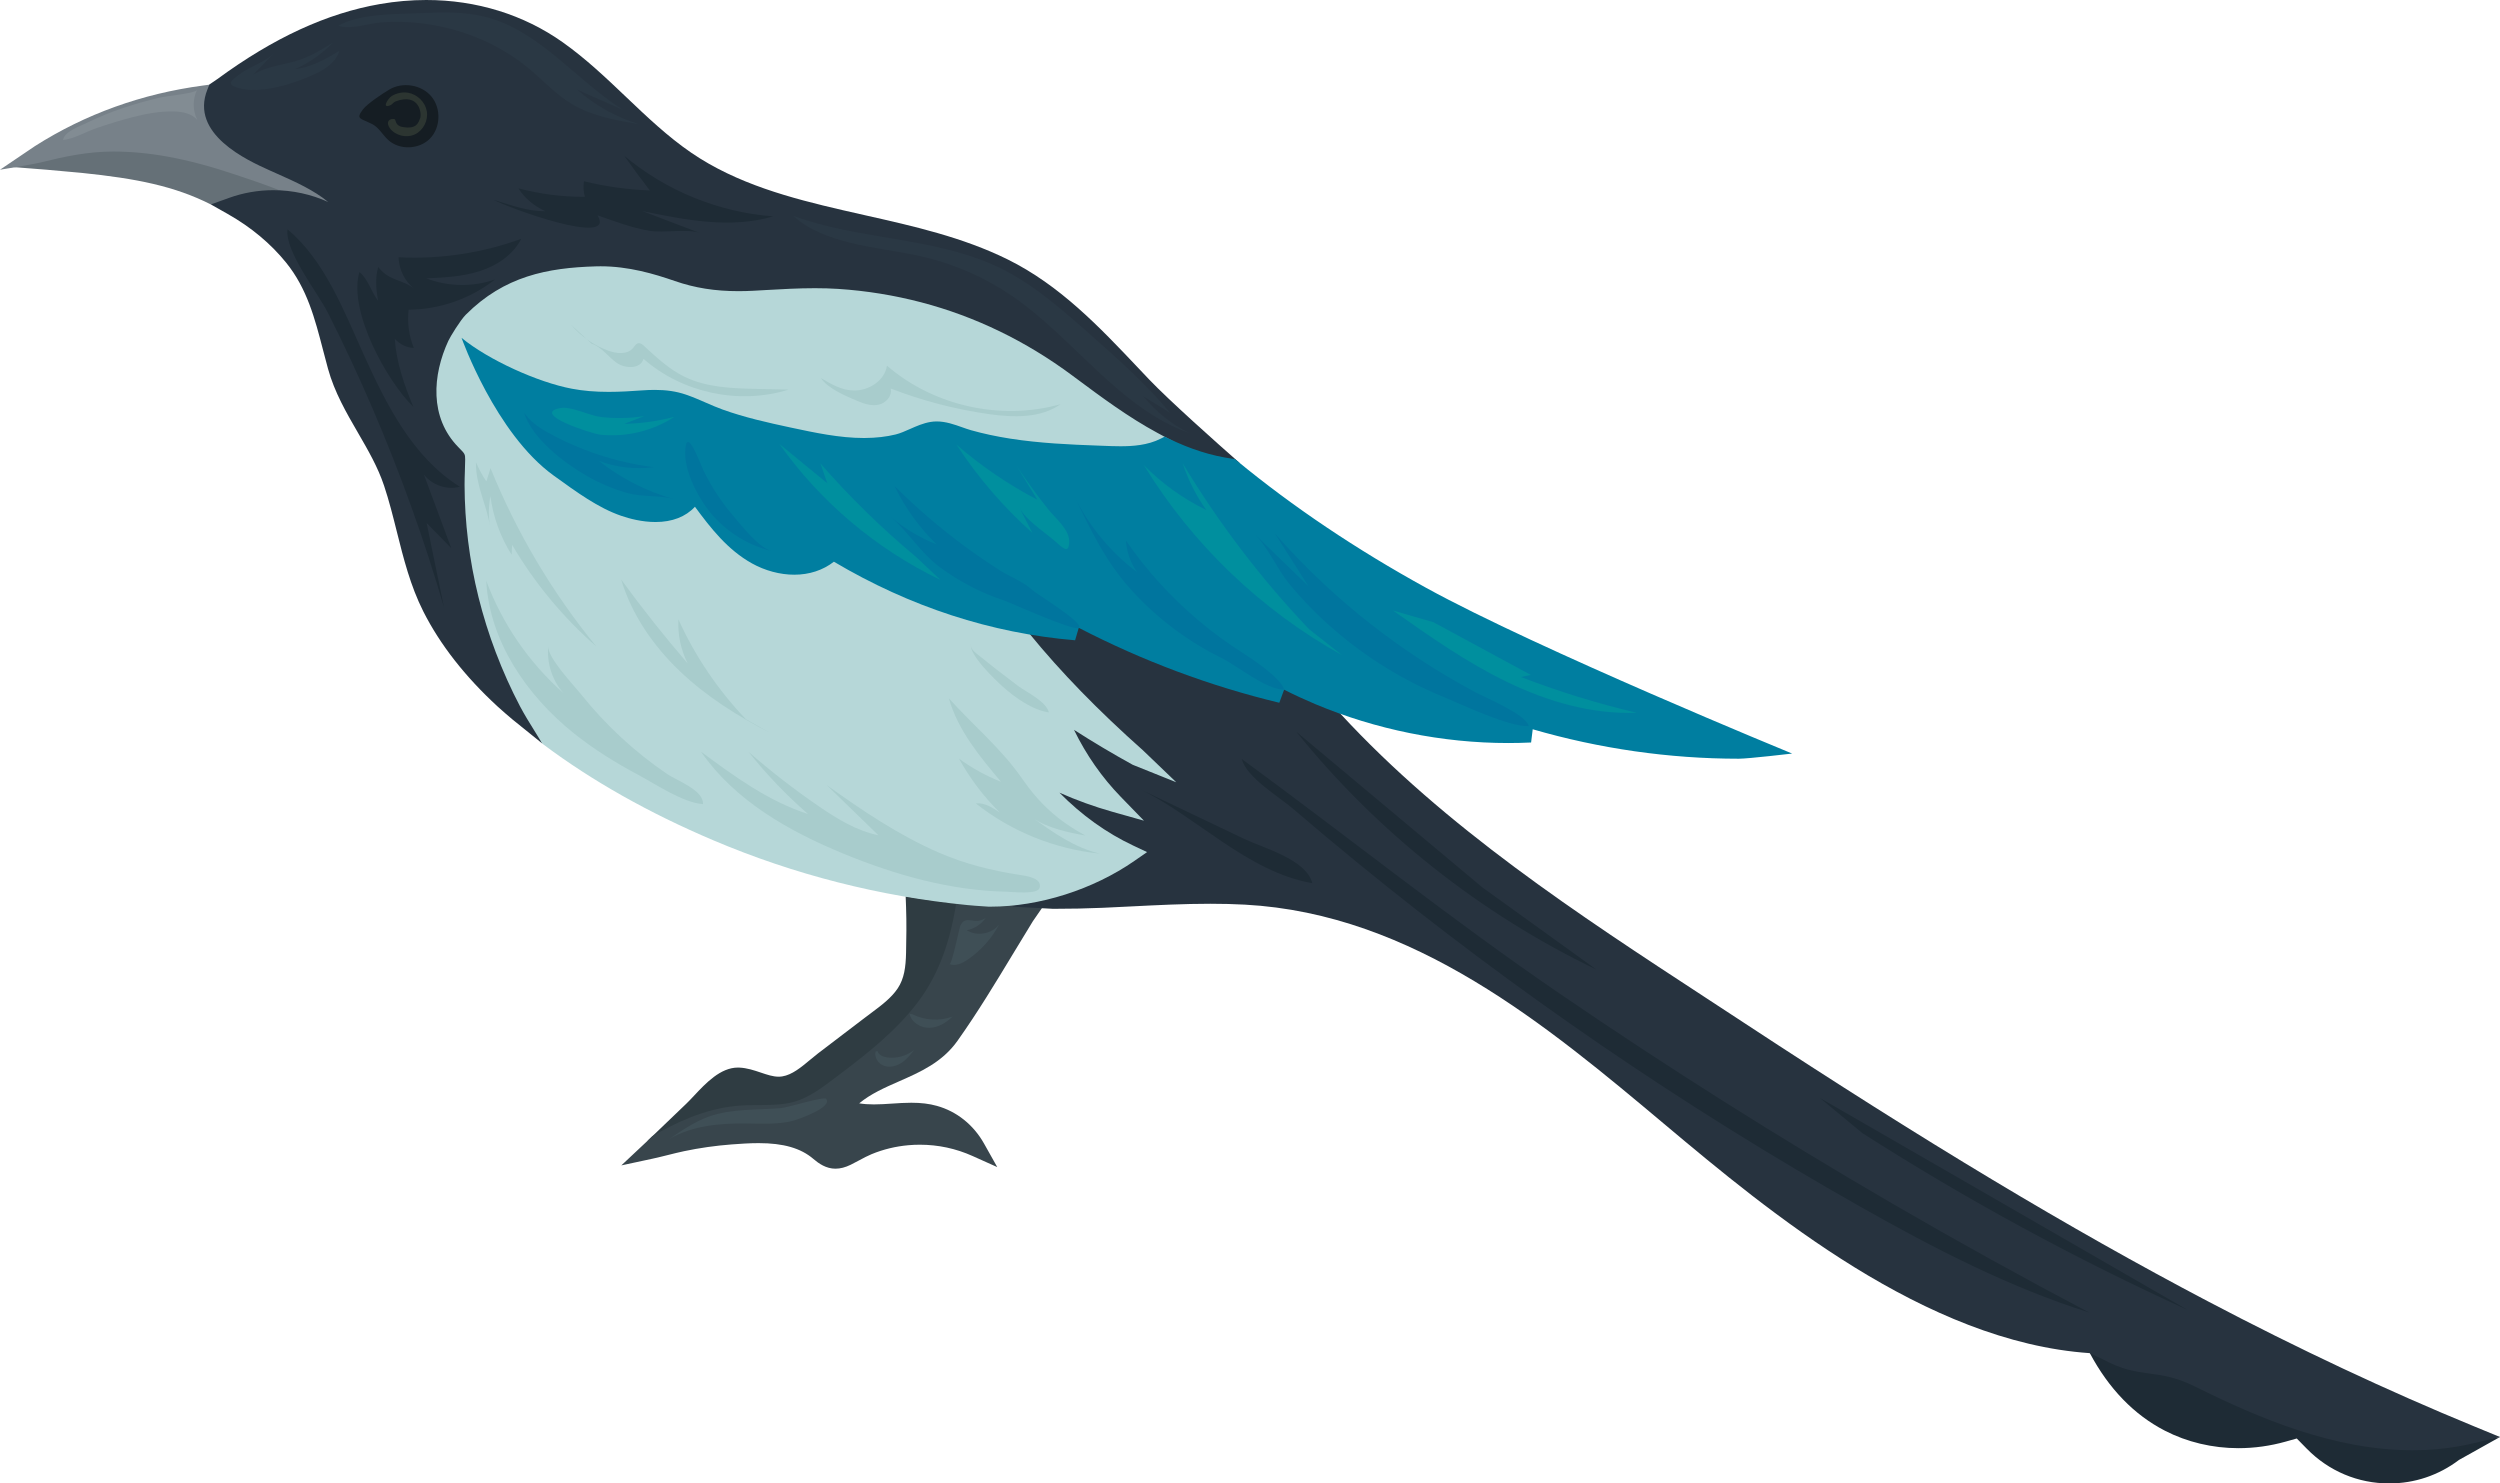
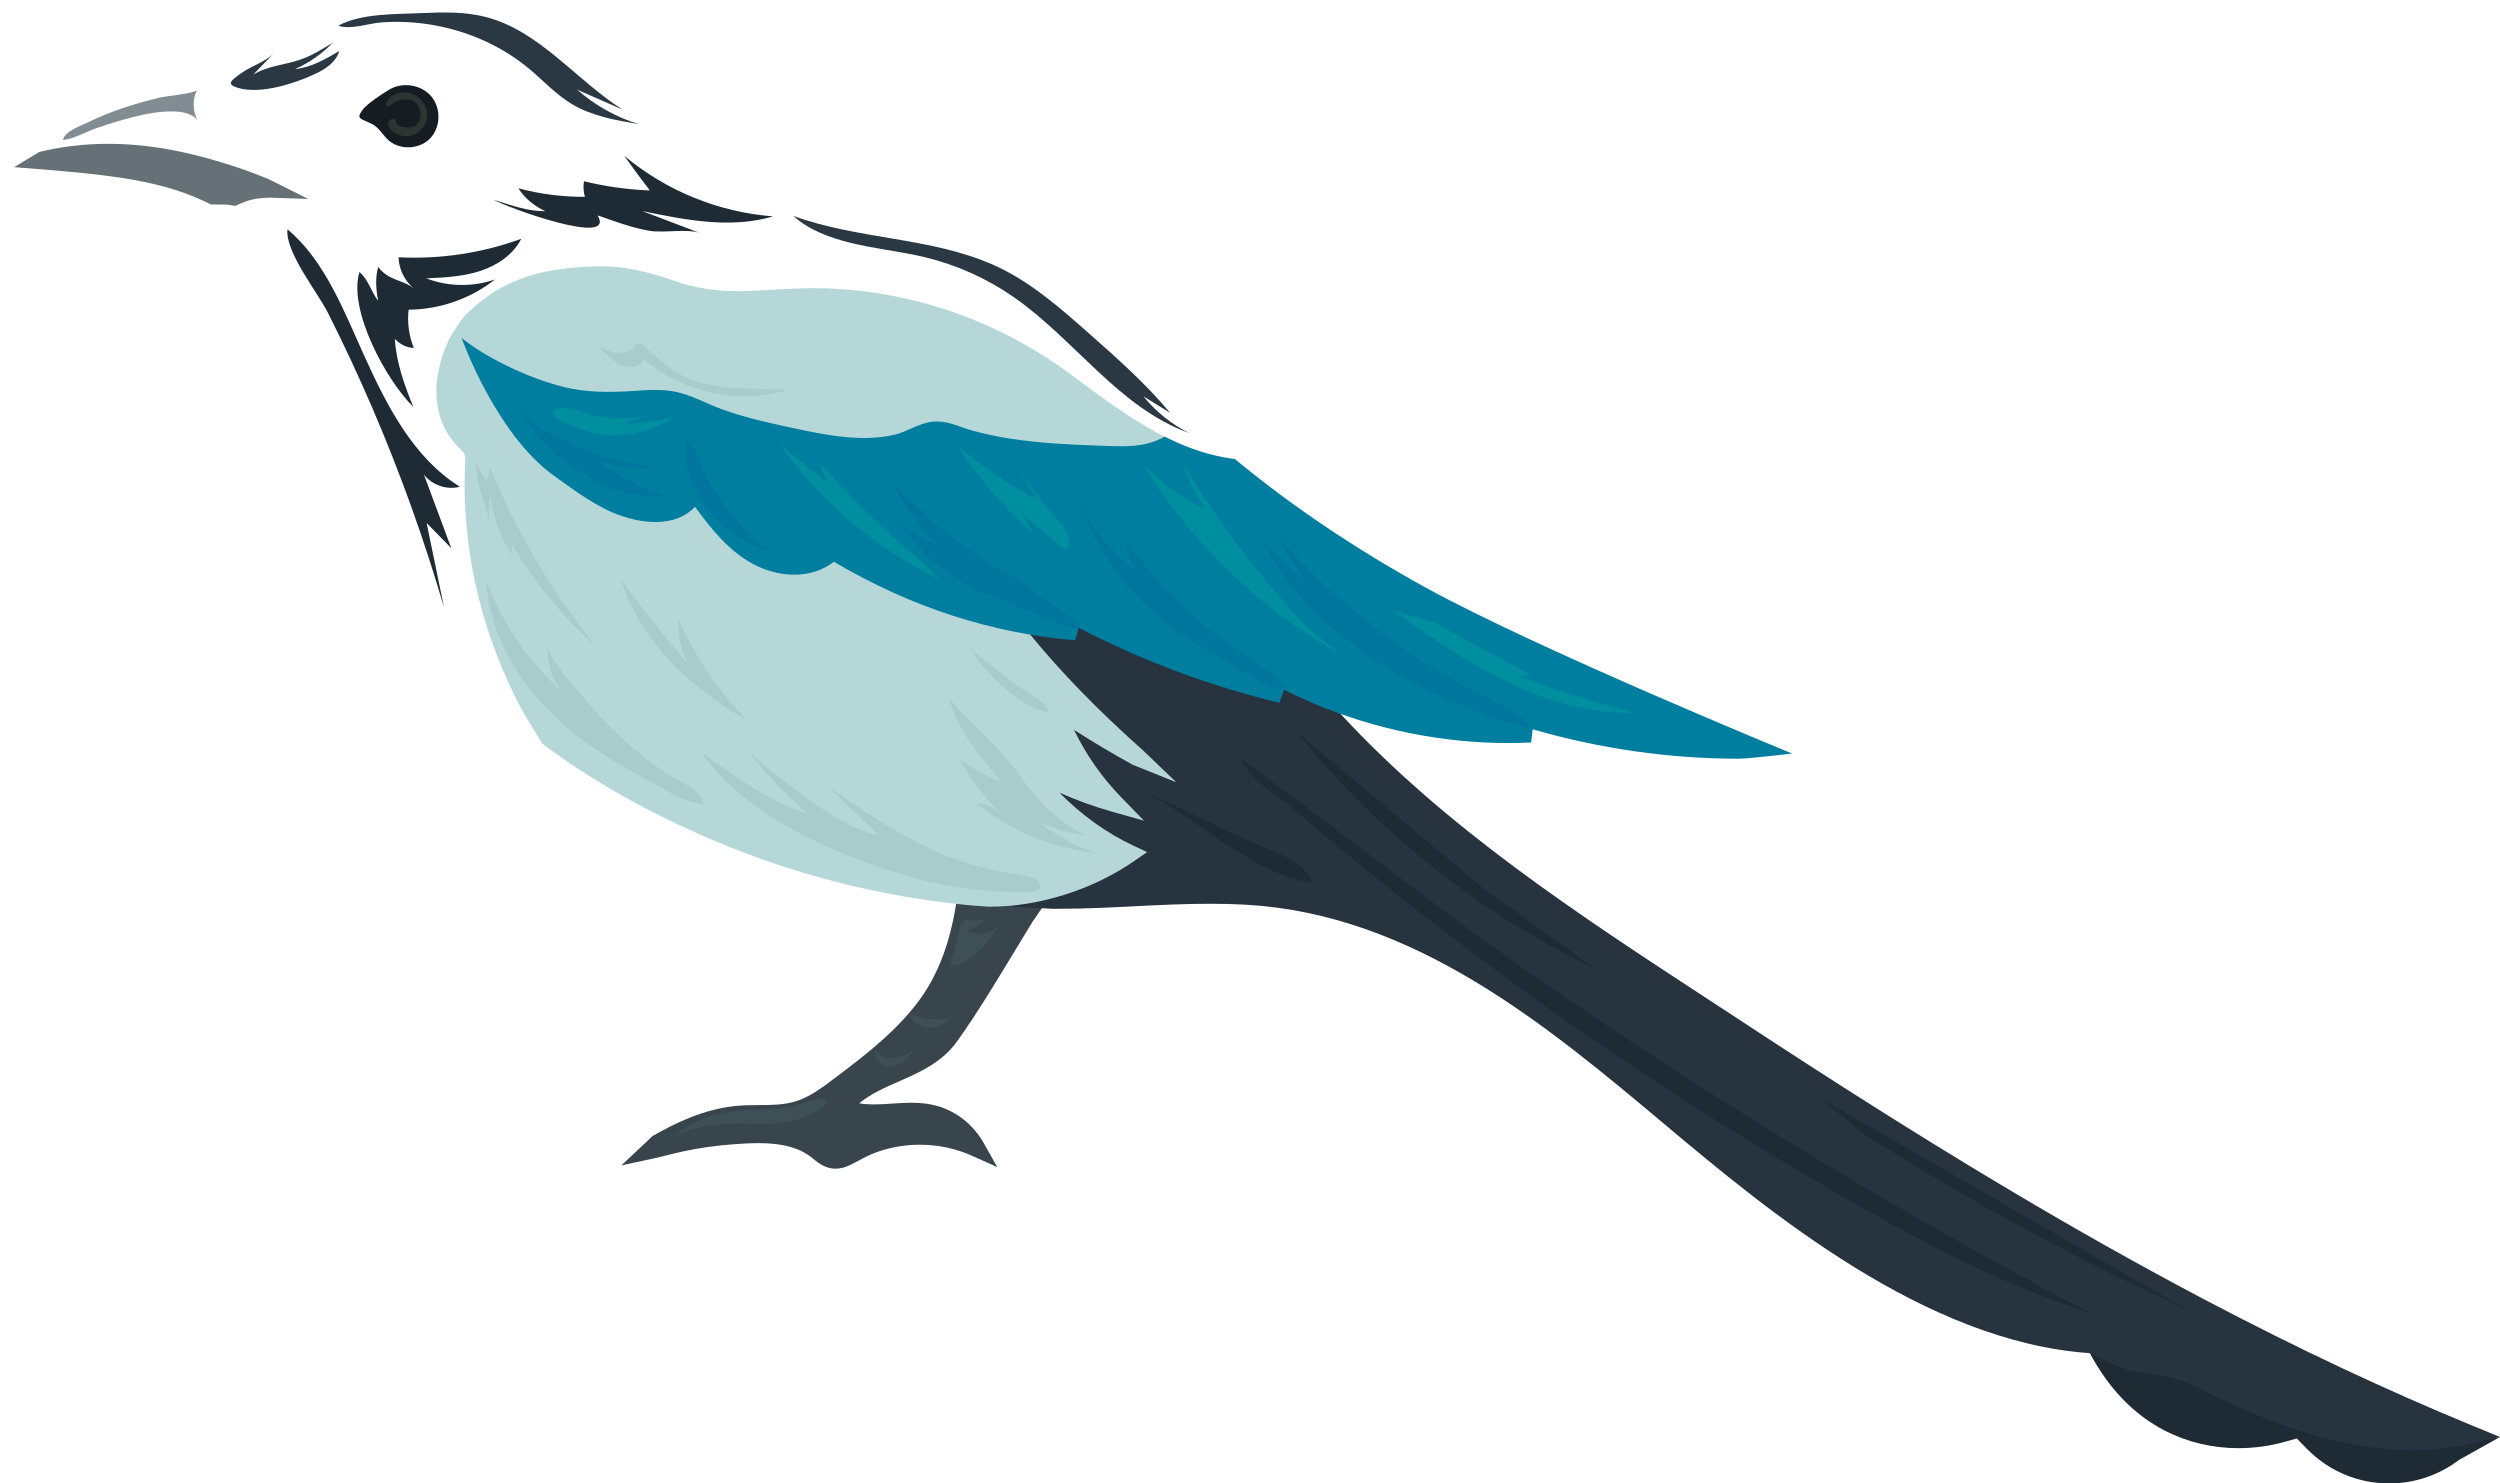
<svg xmlns="http://www.w3.org/2000/svg" version="1.1" id="Layer_1" x="0px" y="0px" viewBox="0 0 250 148.342" style="enable-background:new 0 0 250 148.342;" xml:space="preserve">
  <style type="text/css">
	.st0{fill:#1E2B35;}
	.st1{fill:#2F3C42;}
	.st2{fill:#38454C;}
	.st3{fill:#657077;}
	.st4{fill:#778189;}
	.st5{fill:#27333F;}
	.st6{fill:#B6D7D8;}
	.st7{fill:#007EA0;}
	.st8{fill:#151D23;}
	.st9{fill:#2C3531;}
	.st10{fill:#00759E;}
	.st11{fill:#008F9E;}
	.st12{fill:#2A3844;}
	.st13{fill:#828C93;}
	.st14{fill:#A8CCCC;}
	.st15{fill:#3F4F56;}
</style>
  <path id="path-17" class="st0" d="M245.209,144.407c-1.429,0.25-2.918,0.377-4.424,0.377  c-2.912,0-5.93-0.453-9.224-1.385l-1.491-0.422l-1.452-0.51c-4.14-1.457-8.131-3.424-11.145-4.974  c-2.194-1.13-4.382-2.271-6.565-3.425l-0.422-0.145l-4.032-2.453l-2.023,0.942l4.553,2.903  c1.894,3.554,4.417,6.162,7.501,7.752c2.219,1.144,4.763,1.75,7.355,1.75h0  c1.585,0,3.174-0.221,4.724-0.656l1.112-0.312l1.008,1.028c2.191,2.234,5.115,3.466,8.234,3.466  c2.534,0,4.948-0.812,6.981-2.35L250,143.699L245.209,144.407z" />
-   <path id="path-16" class="st1" d="M64.749,114.09l3.873-3.712c0.234-0.223,0.491-0.498,0.767-0.791  c1.182-1.261,2.653-2.831,4.406-2.831l0.134,0.003c0.786,0.038,1.483,0.273,2.157,0.501  c0.622,0.21,1.209,0.409,1.776,0.409c0.119,0,0.24-0.009,0.363-0.029  c0.987-0.158,1.892-0.914,2.768-1.644c0.271-0.226,0.538-0.449,0.805-0.653  c0.89-0.683,1.782-1.361,2.676-2.039l2.043-1.555c0.203-0.155,0.41-0.31,0.617-0.464  c0.981-0.73,1.995-1.486,2.636-2.446c0.651-0.974,0.805-2.126,0.836-3.554  c0.03-1.391,0.057-3.007,0-4.581l-0.04-1.076l1.064,0.164c1.41,0.218,2.711,0.39,3.977,0.526  l1.022,0.109l-0.256,0.996c-0.952,3.713-1.942,7.026-4.42,9.979  c-2.4,2.862-5.475,5.135-8.187,7.14c-2.113,1.563-3.975,2.23-6.425,2.302l-0.494,0.014  c-1.603,0.044-3.118,0.087-4.622,0.46c-1.048,0.261-2.131,0.643-3.308,1.168l-4.168,1.603  L64.749,114.09z" />
  <path id="path-15" class="st2" d="M83.555,116.87c-0.953,0-1.685-0.523-2.216-0.977  c-1.26-1.079-2.999-1.58-5.474-1.58c-0.922,0-1.875,0.067-2.695,0.129  c-1.623,0.124-3.229,0.353-4.77,0.678c-0.531,0.112-1.058,0.244-1.585,0.376  c-0.516,0.129-1.032,0.258-1.55,0.37l-3.132,0.674l2.336-2.192l0.773-0.736l0.095-0.054  c2.109-1.202,4.949-2.625,8.217-2.96c0.79-0.081,1.58-0.086,2.343-0.091  c1.254-0.008,2.438-0.015,3.561-0.34c1.472-0.424,2.781-1.419,4.049-2.381l0.452-0.343  c2.799-2.107,5.712-4.406,7.871-7.288c1.802-2.407,2.996-5.357,3.651-9.017l0.205-1.15l0.796-0.006  c2.032,0.197,3.788-0.591,5.806-0.545l2.893-0.063l-1.9,2.758  c-0.647,1.049-1.287,2.107-1.927,3.166c-1.769,2.929-3.599,5.958-5.606,8.785  c-1.529,2.155-3.726,3.121-5.852,4.055c-1.45,0.637-2.824,1.242-3.976,2.195  c0.438,0.073,0.917,0.108,1.464,0.108c0.603,0,1.209-0.041,1.814-0.081  c0.644-0.043,1.288-0.086,1.93-0.086c0.983,0,1.796,0.099,2.559,0.312  c1.986,0.554,3.661,1.893,4.716,3.77l1.322,2.353l-2.462-1.106  c-1.671-0.752-3.447-1.132-5.277-1.132c-0.377,0-0.754,0.016-1.133,0.049  c-1.287,0.113-2.531,0.415-3.698,0.898c-0.41,0.17-0.806,0.383-1.224,0.608  c-0.286,0.154-0.573,0.309-0.867,0.452c-0.539,0.262-1.033,0.39-1.511,0.39L83.555,116.87z" />
  <path id="path-14" class="st3" d="M21.086,20.444c-3.617-1.825-7.401-2.589-12.913-3.155  c-1.459-0.151-5.544-0.493-6.759-0.573l2.491-1.511c2.206-0.546,4.532-0.823,6.912-0.823  c1.979,0,4.035,0.191,6.109,0.569c2.229,0.407,4.572,1.031,7.163,1.909  c0.944,0.32,1.877,0.695,2.781,1.055l3.954,1.979l-3.902-0.131  c-1.52,0.08-1.981,0.176-3.387,0.823l-0.871-0.128C22.662,20.459,21.086,20.444,21.086,20.444z" />
-   <path id="path-13" class="st4" d="M30.499,20.116c-0.115-0.034-0.229-0.068-0.346-0.093l-0.12-0.025  l-0.108-0.057c-1.766-0.924-3.76-1.595-5.688-2.243l-0.63-0.212  c-2.502-0.845-4.74-1.441-6.844-1.823c-1.858-0.339-3.688-0.509-5.441-0.509  c-2.517,0-4.854,0.494-7.067,1.047C3.206,16.462,0,16.973,0,16.973l3.507-2.371  c5.036-3.201,10.692-5.237,16.81-6.051l0.781-0.103l0.116,0.449l0.526,0.131l-0.26,0.888  c-0.336,1.15-0.18,2.307,0.426,3.174c0.857,1.226,2.405,2.058,3.918,2.805  c0.685,0.338,1.395,0.652,2.109,0.969c1.162,0.516,6.335,3.528,7.464,4.174l-4.64-0.848  L30.499,20.116z" />
  <g id="path-12">
-     <path class="st5" d="M107.81,38.422c2.341,1.776,4.762,3.613,7.471,5.018   c1.713,0.89,3.489,1.554,5.152,2.139l3.536,0.721c-2.25-1.97-7.053-6.254-9.04-8.338   l-1.124-1.185c-3.844-4.062-7.818-8.261-13.052-10.841c-4.496-2.216-9.412-3.323-14.167-4.393   c-0.78-0.176-1.559-0.35-2.335-0.531c-5.16-1.195-10.578-2.624-15.139-5.749   c-2.342-1.604-4.452-3.613-6.493-5.556c-1.986-1.891-4.039-3.846-6.344-5.478   C52.367,1.462,47.648,0,42.626,0c-1.521,0-3.072,0.135-4.609,0.401   c-5.331,0.923-10.657,3.378-16.279,7.504l-0.796,0.542l-0.201,0.502   c-1.792,4.466,4.005,7.085,6.187,8.071l0.749,0.335c1.877,0.837,3.679,1.641,5.144,2.845   c-1.695-0.77-3.576-1.182-5.473-1.182c-1.531,0-3.025,0.259-4.44,0.769l-1.821,0.656l1.685,0.954   c2.332,1.32,4.297,2.958,5.841,4.868c2.095,2.592,2.873,5.588,3.697,8.76   c0.159,0.613,0.319,1.23,0.491,1.852c0.646,2.345,1.838,4.4,2.99,6.388   c1.024,1.767,1.991,3.435,2.614,5.299c0.503,1.503,0.898,3.083,1.28,4.61   c0.665,2.658,1.353,5.408,2.644,7.966c1.673,3.316,4.175,6.516,7.435,9.514   c0.488,0.448,0.995,0.878,1.502,1.307l2.972,2.398l-1.449-3.353l-0.276-0.526   c-0.857-1.634-1.618-3.327-2.262-5.029c-1.329-3.51-2.232-7.216-2.685-11.016   c-0.23-1.929-0.338-3.882-0.32-5.807c0.002-0.221,0.014-0.442,0.026-0.662   c0.053-0.997,0.113-2.126-0.66-3.141c-0.117-0.153-0.234-0.3-0.349-0.444   c-0.344-0.43-0.641-0.803-0.863-1.278c-1.366-2.929-0.393-6.308,0.767-9.534l0.113,0.017   l0.323-0.342c3.539-3.751,8.41-6.01,13.365-6.198c0.184-0.007,0.369-0.011,0.551-0.011   c1.989,0,4.039,0.409,6.451,1.287c2.351,0.857,4.725,1.255,7.469,1.255   c0.697,0,1.42-0.025,2.21-0.075c1.652-0.107,3.157-0.159,4.599-0.159   c4.33,0,8.167,0.491,11.73,1.5c5.137,1.455,10.06,3.953,14.635,7.424l0.199,0.151   L107.81,38.422z" />
    <path class="st5" d="M247.438,142.647c-8.649-3.554-17.622-7.768-26.671-12.527   c-13.832-7.271-28.114-15.845-46.308-27.801c-1.273-0.836-2.549-1.671-3.828-2.507   c-12.837-8.391-26.112-17.069-36.603-28.455l-0.205-0.223l-7.518-4.851   c-7.932-1.364-8.34,0.992-15.45-2.465l-0.461-0.194l-4.404-3.744   c-2.06-0.047-0.105,3.706-2.232,3.381l-2.533-0.387l1.749,1.873   c4.994,5.349,9.184,9.376,13.348,12.815c-2.77-1.35-7.515-4.913-10.054-6.679l0.772,3.138   c1.336,2.529,3.087,4.802,5.216,6.771c-1.685-0.418-6.866-2.98-8.506-3.668l2.558,3.481   c1.985,1.817,4.295,3.334,6.873,4.516c-2.17,1.616-4.857,2.915-7.994,3.862   c-0.123,0.038-0.551,0.154-0.551,0.154l-3.41,1.528l4.088,0.218c1.751,0,3.371-0.034,4.953-0.102   c0.951-0.042,1.902-0.09,2.853-0.138c2.597-0.131,5.283-0.266,7.913-0.266   c1.234,0,2.366,0.029,3.458,0.088c16.896,0.918,30.26,12.136,42.05,22.034   c10.317,8.661,25.993,21.7,42.444,22.817l1.306,0.619c3.837,2.067,5.315,0.785,9.222,2.725   c6.336,3.148,13.874,6.365,21.734,6.365h0.001c2.078,0,4.116-0.232,6.057-0.689l2.696-0.635   l-2.562-1.053L247.438,142.647z" />
  </g>
  <path id="path-11" class="st6" d="M117.617,78.217l-3.321-3.186c-4.488-3.986-8.206-7.81-11.369-11.686  l-0.207-0.255l-0.323-0.059c-6.279-1.14-12.49-3.487-18.988-7.173l-0.512-0.29l-0.467,0.358  c-0.978,0.749-2.194,1.144-3.516,1.144c-0.91,0-1.868-0.191-2.769-0.552  c-2.528-1.015-4.349-3.253-6.3-5.858l-0.622-0.83l-0.726,0.742  c-0.86,0.879-1.958,1.306-3.357,1.306c-2.792,0-6.055-1.732-8.179-3.353  c-4.669-3.565-7.68-8.944-10.12-13.846c3.799,3,8.229,4.78,12.906,5.134  c0.343,0.026,0.686,0.037,1.029,0.037c0.842,0,1.682-0.066,2.493-0.13  c0.81-0.064,1.575-0.124,2.341-0.124c0.499,0,0.945,0.026,1.362,0.08  c1.316,0.17,2.58,0.715,3.918,1.292c0.843,0.364,1.715,0.74,2.61,1.018  c2.371,0.738,4.837,1.25,7.367,1.753c1.872,0.372,3.881,0.716,5.891,0.716  c0.728,0,1.435-0.045,2.102-0.136c1.398-0.19,2.608-0.652,3.709-1.124  c0.659-0.284,1.109-0.399,1.552-0.399c0.147,0,0.297,0.014,0.454,0.043  c0.667,0.125,1.328,0.342,2.027,0.57c0.585,0.191,1.191,0.389,1.814,0.534  c1.153,0.27,2.363,0.487,3.699,0.666c2.53,0.34,5.077,0.465,7.453,0.551  c0.305,0.011,0.615,0.026,0.928,0.041c0.652,0.032,1.317,0.064,1.98,0.064  c1.215,0,2.188-0.11,3.061-0.346l2.153-0.584l-1.964-1.057c-2.866-1.544-5.565-3.549-8.176-5.49  l-0.344-0.256c-4.622-3.433-9.695-5.889-15.079-7.3c-2.703-0.707-5.494-1.16-8.297-1.343  c-0.743-0.048-1.51-0.071-2.345-0.071c-1.653,0-3.317,0.095-4.926,0.187l-1.203,0.068  c-0.509,0.027-1.011,0.041-1.508,0.041c-2.346,0-4.367-0.322-6.36-1.013  c-2.102-0.728-4.629-1.474-7.43-1.474c-0.16,0-0.321,0.003-0.483,0.008  c-4.84,0.143-9.137,0.975-12.991,4.829c-0.557,0.557-1.562,2.211-1.751,2.621  c-1.578,3.42-1.91,7.66,1.004,10.631l0.085,0.087c0.553,0.562,0.598,0.608,0.596,1.15  c-0.001,0.394-0.016,0.788-0.03,1.183c-0.016,0.453-0.032,0.907-0.031,1.359  c0.005,1.847,0.123,3.728,0.352,5.594c0.463,3.771,1.393,7.52,2.767,11.14  c0.714,1.882,1.53,3.698,2.424,5.397c0.445,0.844,0.949,1.654,1.436,2.436  c0.238,0.382,0.476,0.764,0.706,1.15l0.09,0.151l0.14,0.105  c4.831,3.618,10.532,6.833,16.945,9.554c8.1,3.439,16.649,5.62,25.41,6.482  c0.528,0.053,1.055,0.089,1.583,0.124l0.532,0.036c0,0,0.213,0.001,0.214,0.001  c4.88,0,10.259-1.712,14.388-4.579l1.265-0.878l-1.394-0.657c-2.676-1.261-5.149-3.034-7.367-5.284  c1.717,0.761,3.482,1.399,5.264,1.902l3.186,0.899l-2.307-2.374  c-1.891-1.946-3.466-4.2-4.69-6.711c1.887,1.21,3.856,2.382,5.87,3.493l4.341,1.743V78.217z" />
  <path id="path-10" class="st7" d="M173.878,75.872c-6.977,0-13.932-1.008-20.607-2.944l-0.161,1.322  c-0.765,0.036-1.529,0.054-2.295,0.054c-6.565,0-13.239-1.348-19.301-3.897  c-1.049-0.442-2.083-0.919-3.103-1.436l-0.48,1.305c-6.944-1.672-13.65-4.18-20.054-7.494  l-0.368,1.246c-8.392-0.699-16.505-3.343-24.119-7.857c-1.091,0.851-2.456,1.3-3.966,1.3  c-1.42,0-2.925-0.404-4.24-1.138c-2.428-1.358-4.108-3.512-5.69-5.658  c-0.921,1-2.274,1.527-3.941,1.527c-1.343,0-2.601-0.335-3.419-0.616  c-2.322-0.797-4.44-2.353-6.766-4.03c-5.829-4.202-9.212-13.769-9.212-13.769  c2.703,2.218,7.633,4.445,11.033,5.086c1.121,0.212,2.323,0.315,3.673,0.315  c1.145,0,2.288-0.071,3.354-0.149c0.425-0.031,0.844-0.049,1.26-0.049  c1.176,0,2.163,0.149,3.104,0.468c0.695,0.236,1.362,0.528,2.008,0.809  c0.548,0.239,1.096,0.479,1.658,0.682c2.202,0.792,4.492,1.307,6.839,1.809  c2.403,0.514,4.87,1.042,7.298,1.042l0.108-0.001c1.123-0.007,2.161-0.125,3.084-0.355  c0.452-0.112,0.918-0.318,1.411-0.537c0.653-0.289,1.328-0.589,2.071-0.713  c0.206-0.034,0.411-0.05,0.617-0.05c0.903,0,1.767,0.308,2.528,0.578  c0.303,0.108,0.603,0.215,0.896,0.298c1.222,0.345,2.508,0.621,3.933,0.845  c2.931,0.458,5.991,0.596,8.63,0.69l0.604,0.023c0.593,0.024,1.191,0.048,1.787,0.048  c1.177,0,2.698-0.087,4.021-0.759l0.394-0.201l0.398,0.193c2.192,1.064,4.28,1.724,6.383,2.016  l0.249,0.035l0.194,0.16c5.593,4.607,11.963,8.887,18.935,12.719  c11.178,6.147,36.588,16.567,36.588,16.567s-4.383,0.516-5.335,0.516L173.878,75.872z" />
  <path id="path-09" class="st8" d="M38.926,8.958c1.325-0.791,3.206-0.501,4.202,0.677  s0.951,3.114-0.126,4.219s-3.045,1.185-4.182,0.143c-0.563-0.515-0.937-1.257-1.62-1.597  c-1.195-0.596-1.631-0.478-0.925-1.436c0.436-0.591,1.979-1.605,2.651-2.006L38.926,8.958z" />
  <path id="path-08" class="st9" d="M40.818,9.277c0.917,0.16,1.705,0.928,1.862,1.846  c0.157,0.918-0.347,1.917-1.19,2.313c-0.843,0.396-1.951,0.133-2.505-0.615  c-0.162-0.219-0.273-0.535-0.108-0.751c0.123-0.159,0.352-0.195,0.551-0.166  s0.028,0.648,0.8,0.79c1.489,0.274,1.615-0.468,1.788-0.874  c0.173-0.406-0.041-2.576-2.454-1.682c-0.208,0.077-0.333,0.304-0.538,0.39  c-0.896,0.377-0.217-0.71,0.164-0.935C39.673,9.306,40.259,9.179,40.818,9.277z" />
  <g id="path-07">
    <path class="st10" d="M70.588,50.67c1.581,2.212,3.982,3.824,6.629,4.448   c-1.325-0.312-3.035-2.529-3.887-3.524c-1.19-1.388-2.2-2.931-2.995-4.578   c-0.357-0.74-1.693-4.493-1.813-1.94C68.434,46.951,69.532,49.193,70.588,50.67z" />
    <path class="st10" d="M89.448,48.597c1.048,2.175,2.483,4.163,4.218,5.843   c-1.67-0.655-3.229-1.591-4.593-2.757c1.775,1.517,2.966,3.593,4.917,5.039   c1.954,1.448,4.142,2.581,6.453,3.341c0.561,0.184,6.922,3.088,7.434,2.721   c0.631-0.452-4.25-3.401-4.647-3.783c-0.845-0.811-2.259-1.337-3.254-1.971   c-1.196-0.762-2.367-1.564-3.508-2.405c-2.485-1.831-4.834-3.847-7.019-6.027V48.597z" />
    <path class="st10" d="M112.592,54.051c0.07,1.137,0.465,2.252,1.127,3.179   c-2.673-2.009-4.858-4.662-6.318-7.67c1.662,3.426,3.131,6.57,5.732,9.438   c2.537,2.797,5.602,5.119,8.991,6.787c1.682,0.828,4.409,3.152,6.287,3.186   c-0.26-1.132-3.205-3.086-4.155-3.689c-1.54-0.978-3.013-2.061-4.408-3.237   C117.088,59.719,114.636,57.027,112.592,54.051z" />
    <path class="st10" d="M127.486,53.342c1.12,1.762,2.24,3.524,3.361,5.286   c-1.808-1.753-3.615-3.506-5.423-5.26c1.375,1.334,2.295,3.567,3.552,5.08   c1.369,1.646,2.877,3.176,4.499,4.573c3.218,2.774,6.885,5.028,10.814,6.647   c1.839,0.758,6.591,3.037,8.593,2.946c-0.258-1.164-4.384-2.877-5.33-3.382   c-1.848-0.985-3.653-2.052-5.407-3.196c-3.441-2.243-6.69-4.782-9.696-7.582   C130.71,56.835,129.052,55.129,127.486,53.342z" />
    <path class="st10" d="M67.345,49.898c-2.71-0.767-5.266-2.073-7.474-3.82   c1.742,0.665,3.651,0.886,5.499,0.639c-3.766-0.479-7.437-1.693-10.745-3.554   c-0.862-0.484-1.654-1.085-2.221-1.905c0.809,2.609,3.994,5.011,6.245,6.316   c1.314,0.762,2.726,1.357,4.193,1.754c1.457,0.394,3.111,0.176,4.503,0.57L67.345,49.898z" />
  </g>
  <g id="path-06">
    <path class="st11" d="M130.906,62.919c-4.802-5.044-9.048-10.618-12.635-16.587   c0.543,1.665,1.343,3.246,2.364,4.67c-2.319-1.124-4.442-2.649-6.248-4.487   c4.826,7.899,11.729,14.517,19.824,19.006" />
    <path class="st11" d="M143.334,62.218c3.25,1.759,6.5,3.518,9.75,5.276   c-0.333,0.068-0.665,0.136-0.998,0.203c3.773,1.456,7.647,2.653,11.584,3.578   c-4.484,0.175-8.927-1.125-12.966-3.079c-4.039-1.955-7.727-4.552-11.395-7.138" />
    <path class="st11" d="M101.707,46.662c0.676,1.104,1.351,2.207,2.027,3.311   c-2.9-1.513-5.622-3.367-8.091-5.513c2.129,3.262,4.691,6.24,7.598,8.833   c-0.426-0.829-0.852-1.659-1.278-2.488c0.591,1.151,2.374,2.332,3.358,3.155   c0.826,0.692,1.61,1.642,1.598,0.153c-0.009-1.193-1.404-2.316-2.073-3.154   c-1.107-1.387-2.155-2.821-3.139-4.297L101.707,46.662z" />
    <path class="st11" d="M91.615,55.703c-3.432-2.86-6.636-5.994-9.573-9.361   c0.23,0.661,0.459,1.322,0.689,1.983c-1.598-1.31-3.195-2.62-4.793-3.93   c4.1,5.793,9.696,10.518,16.094,13.589" />
    <path class="st11" d="M64.426,41.611c-0.662,0.258-1.325,0.515-1.987,0.773   c1.686-0.034,3.368-0.27,4.997-0.702c-2.169,1.419-4.834,2.061-7.411,1.786   c-0.839-0.089-7.072-2.106-3.958-2.668c1.032-0.186,2.921,0.774,4.018,0.899   C61.526,41.863,62.991,41.837,64.426,41.611z" />
  </g>
  <g id="path-05">
    <path class="st0" d="M208.937,131.259c-8.041-2.532-15.575-6.443-22.913-10.593   c-17.665-9.991-34.476-21.489-50.194-34.326c-2.198-1.795-4.375-3.617-6.53-5.464   c-1.449-1.242-4.646-3.124-5.126-4.982c10.633,7.794,20.891,16.015,31.791,23.466   c10.835,7.406,21.941,14.415,33.288,21.008c6.484,3.768,13.048,7.399,19.684,10.892H208.937z" />
    <path class="st0" d="M186.231,113.308c10.402,6.652,21.277,12.565,32.515,17.679   c-12.256-7.066-24.513-14.132-36.769-21.199" />
    <path class="st0" d="M113.861,78.854c5.778,2.755,10.809,8.32,17.374,9.467   c-0.61-2.385-4.85-3.496-6.802-4.427C120.909,82.214,117.385,80.534,113.861,78.854z" />
    <path class="st0" d="M148.245,88.747c-6.21-5.196-12.42-10.393-18.63-15.589   c8.079,10.031,18.42,18.228,30.03,23.804" />
    <path class="st0" d="M44.407,60.763c-0.581-2.82-1.163-5.64-1.744-8.46   c0.821,0.837,1.642,1.674,2.463,2.511c-0.911-2.452-1.822-4.903-2.734-7.355   c0.82,1.061,2.3,1.562,3.596,1.217c-4.685-2.921-7.326-8.155-9.603-13.185   c-1.939-4.284-3.917-9.473-7.636-12.557c-0.26,2.236,2.994,6.268,4.047,8.355   c1.587,3.147,3.078,6.343,4.47,9.581C40.049,47.348,42.437,53.995,44.407,60.763z" />
    <path class="st0" d="M41.38,34.791c-0.487-1.204-0.667-2.531-0.518-3.821   c3.108-0.019,6.2-1.102,8.642-3.026c-2.208,0.773-4.689,0.734-6.872-0.106   c1.8-0.085,3.625-0.174,5.341-0.725c1.716-0.551,3.34-1.627,4.157-3.234   c-3.913,1.427-8.114,2.06-12.273,1.849c0.03,1.194,0.602,2.365,1.526,3.122   c-1.123-0.92-2.495-0.741-3.561-2.15c-0.321,1.092-0.219,2.279-0.005,3.388   c-0.691-0.887-1.015-2.205-1.877-2.881c-1.149,3.856,2.748,10.914,5.393,13.479   c-0.902-2.167-1.702-4.443-1.856-6.803C39.962,34.406,40.652,34.78,41.38,34.791z" />
    <path class="st0" d="M70.039,23.318c-1.94-0.738-3.88-1.476-5.819-2.214   c4.324,0.898,8.861,1.79,13.094,0.533c-5.433-0.406-10.721-2.558-14.893-6.062   c0.831,1.173,1.684,2.33,2.56,3.47c-2.218-0.085-4.427-0.393-6.584-0.918   c-0.088,0.517-0.055,1.054,0.095,1.556c-2.243,0.014-4.488-0.273-6.655-0.854   c0.646,1.026,1.607,1.786,2.696,2.294c-1.826,0.014-3.455-0.623-5.162-1.14   c1.269,0.736,12.31,4.782,10.389,1.555c1.715,0.591,3.37,1.232,5.179,1.541   c1.458,0.249,3.813-0.252,5.1,0.238H70.039z" />
  </g>
  <g id="path-04">
    <path class="st12" d="M42.102,1.313c2.155-0.096,4.346-0.156,6.437,0.375   c5.394,1.371,9.031,6.292,13.726,9.281c-1.517-0.668-3.035-1.336-4.552-2.003   c1.78,1.568,3.897,2.753,6.164,3.452c-2.321-0.395-4.703-0.811-6.719-2.028   c-1.553-0.937-2.798-2.297-4.187-3.464c-2.694-2.263-6.002-3.75-9.456-4.385   c-1.767-0.325-3.576-0.429-5.368-0.301c-1.342,0.096-3.026,0.766-4.327,0.334   c2.255-1.244,5.741-1.147,8.282-1.261L42.102,1.313z" />
    <path class="st12" d="M99.38,26.509c3.56,1.586,6.541,4.204,9.463,6.784   c2.861,2.526,5.734,5.065,8.175,7.999c-0.891-0.553-1.782-1.107-2.674-1.66   c1.236,1.538,2.813,2.803,4.583,3.675c-7.049-2.52-11.484-9.414-17.648-13.661   c-2.655-1.829-5.647-3.166-8.78-3.923c-2.506-0.605-5.09-0.841-7.589-1.475   c-1.957-0.497-4.07-1.264-5.574-2.656C85.823,23.968,93.068,23.697,99.38,26.509z" />
    <path class="st12" d="M27.392,5.323c-0.691,0.716-1.383,1.433-2.074,2.149   c1.387-0.886,3.125-0.964,4.682-1.498c1.168-0.4,2.229-1.056,3.279-1.706   c-1.071,1.114-2.362,2.016-3.776,2.64c1.597-0.154,3.036-0.99,4.418-1.806   c-0.299,1.094-1.352,1.795-2.378,2.278c-2.02,0.951-5.477,2.088-7.732,1.412   c-1.254-0.376-0.707-0.743,0.311-1.475C25.091,6.619,26.58,6.164,27.392,5.323z" />
  </g>
  <path id="path-03" class="st13" d="M19.701,9.002c-0.454,0.929-0.441,2.073,0.033,2.992  c-0.556-0.647-1.482-0.825-2.336-0.849c-1.401-0.039-2.792,0.229-4.15,0.576  c-1.236,0.315-2.454,0.696-3.658,1.112c-1.009,0.349-2.256,1.079-3.291,1.165  c0.141-0.865,1.772-1.409,2.46-1.747c1.151-0.566,2.344-1.044,3.558-1.455  c1.224-0.414,2.47-0.758,3.727-1.055C16.513,9.63,19.539,9.334,19.701,9.002z" />
  <g id="path-02">
    <path class="st14" d="M94.886,69.831c0.898,3.183,3.084,5.818,5.214,8.348   c-1.491-0.589-2.906-1.369-4.2-2.315c1.092,1.981,2.472,3.804,4.082,5.393   c-0.724-0.496-1.532-1.014-2.404-0.918c3.545,2.809,7.907,4.575,12.408,5.022   c-2.472-0.563-4.607-2.073-6.669-3.549c1.354,0.969,3.616,1.471,5.23,1.74   c-2.725-1.457-4.622-3.205-6.351-5.71C100.152,74.879,97.286,72.504,94.886,69.831z" />
    <path class="st14" d="M97.641,65.348c-0.307-0.25-0.646-0.597-0.54-0.978   c-0.294,1.05,2.502,3.697,3.192,4.311c1.228,1.093,2.953,2.325,4.6,2.561   c-0.321-1.141-2.17-1.968-3.082-2.647C100.398,67.542,99.008,66.459,97.641,65.348z" />
    <path class="st14" d="M93.882,85.259c-4.012-1.742-7.664-4.206-11.216-6.758   c1.724,1.675,3.448,3.35,5.172,5.024c-2.187-0.445-4.137-1.649-5.977-2.911   c-2.436-1.67-4.775-3.482-7.001-5.423c1.784,2.246,3.775,4.327,5.941,6.208   c-3.95-1.262-7.364-3.766-10.7-6.229c3.373,4.894,8.803,7.965,14.302,10.221   c5.166,2.119,10.676,3.675,16.291,3.783c0.609,0.012,3.061,0.308,3.267-0.386   c0.302-1.02-1.476-1.217-1.988-1.296c-2.81-0.434-5.472-1.097-8.09-2.233L93.882,85.259z" />
    <path class="st14" d="M54.828,64.611c-0.169,1.678,0.388,3.417,1.5,4.686   c-3.433-3.036-6.104-6.927-7.703-11.222c0.313,6.023,4.03,11.459,8.734,15.234   c1.994,1.6,4.171,2.955,6.426,4.155c1.797,0.956,4.515,2.814,6.516,2.948   c0.067-1.41-2.596-2.338-3.577-3.004c-1.641-1.115-3.197-2.355-4.651-3.705   c-1.425-1.323-2.753-2.753-3.966-4.273C57.417,68.566,54.714,65.739,54.828,64.611z" />
    <path class="st14" d="M74.59,71.924c-2.789-2.917-5.081-6.308-6.748-9.983   c-0.083,1.517,0.241,3.054,0.93,4.408c-2.331-2.708-4.553-5.51-6.658-8.398   c1.055,3.513,3.213,6.632,5.866,9.164c2.653,2.533,5.792,4.508,9.054,6.185" />
    <path class="st14" d="M48.992,52.582c-0.157-0.977-0.14-1.982,0.049-2.954   c0.276,2.073,1.006,4.084,2.124,5.851c0.015-0.332,0.031-0.664,0.046-0.995   c2.238,3.81,5.093,7.257,8.42,10.164c-4.395-5.368-7.975-11.403-10.579-17.834   c-0.137,0.441-0.274,0.881-0.412,1.322c-0.429-0.594-0.746-1.254-1.047-1.91   C47.565,48.554,48.641,50.396,48.992,52.582z" />
    <path class="st14" d="M59.151,34.36c1.01,0.331,1.649,1.308,2.517,1.923   c0.868,0.615,2.407,0.625,2.681-0.402c3.88,3.418,9.584,4.627,14.518,3.079   c-1.043-0.023-2.087-0.046-3.13-0.068c-2.486-0.054-5.063-0.13-7.297-1.223   c-1.518-0.743-2.779-1.912-4.018-3.062c-0.168-0.156-0.373-0.324-0.599-0.281   c-0.235,0.044-0.363,0.29-0.516,0.474c-0.576,0.689-1.665,0.568-2.507,0.258   c-1.425-0.526-2.712-1.424-3.696-2.581" />
-     <path class="st14" d="M85.713,40.086c0.686,0.293,1.44,0.543,2.167,0.379s1.373-0.896,1.183-1.617   c3.172,1.23,6.487,2.093,9.856,2.567c2.44,0.343,5.129,0.424,7.142-0.998   c-5.944,1.684-12.691,0.188-17.366-3.85c-0.221,1.487-1.797,2.504-3.3,2.484   c-1.269-0.017-2.273-0.648-3.314-1.251C82.814,38.869,84.533,39.582,85.713,40.086z" />
  </g>
  <g id="path-01">
    <path class="st15" d="M98.576,91.782c-0.439,0.64-1.138,1.096-1.901,1.24   c1.021,0.656,2.531,0.379,3.253-0.597c-0.744,1.406-1.834,2.628-3.146,3.527   c-0.545,0.373-1.23,0.701-1.845,0.459c0.262,0.103,0.974-3.583,1.104-3.854   C96.602,91.382,97.446,92.603,98.576,91.782z" />
    <path class="st15" d="M91.265,101.439c1.223,0.607,2.696,0.691,3.98,0.225   c-0.628,0.613-1.437,1.1-2.314,1.117c-0.877,0.017-1.798-0.548-1.977-1.407" />
    <path class="st15" d="M87.756,105.115c0.11,0.391,0.559,0.572,0.961,0.628   c0.959,0.133,1.969-0.152,2.717-0.767c-0.376,0.483-0.769,0.968-1.281,1.304   s-1.169,0.504-1.747,0.301c-0.577-0.203-1.009-0.85-0.842-1.439" />
    <path class="st15" d="M78.092,110.814c-2.408,0.2-4.895,0.03-7.173,0.834   c-1.451,0.512-2.738,1.393-4.006,2.264c2.285-1.347,5.048-1.594,7.701-1.564   c1.564,0.018,3.153,0.118,4.668-0.267c0.5-0.127,4.024-1.347,3.33-2.197   C82.393,109.614,78.787,110.756,78.092,110.814z" />
  </g>
</svg>